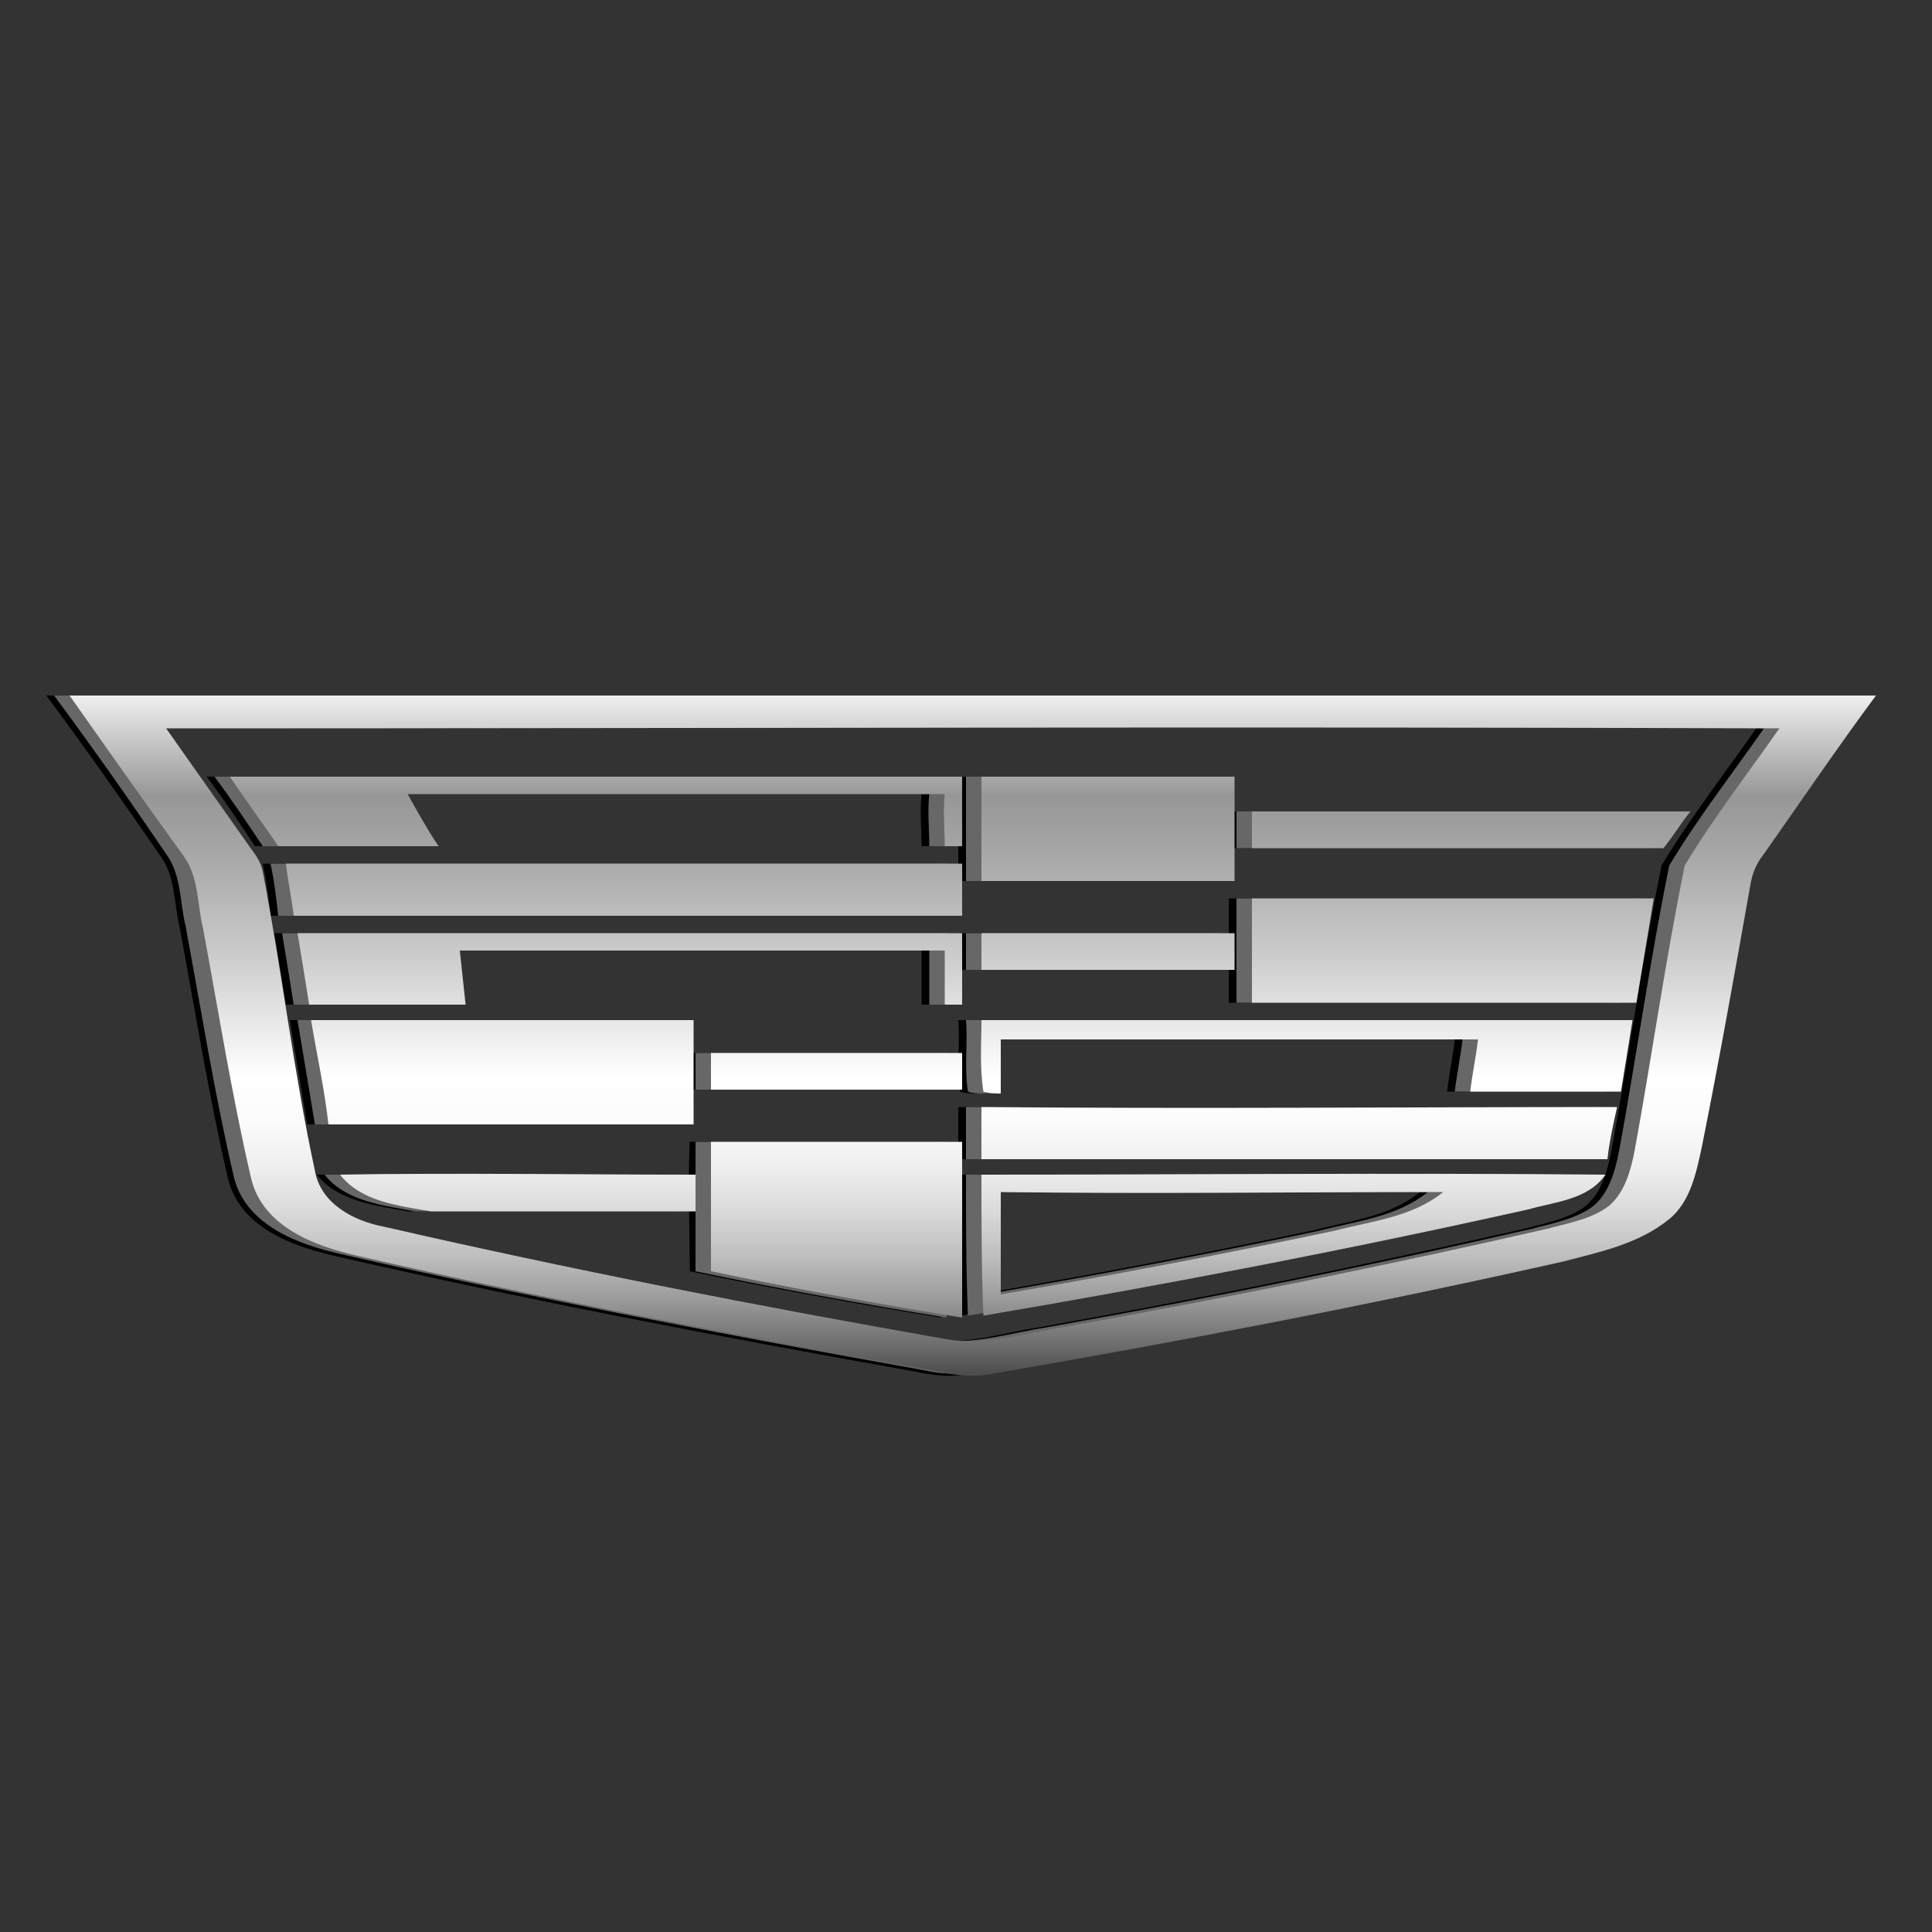
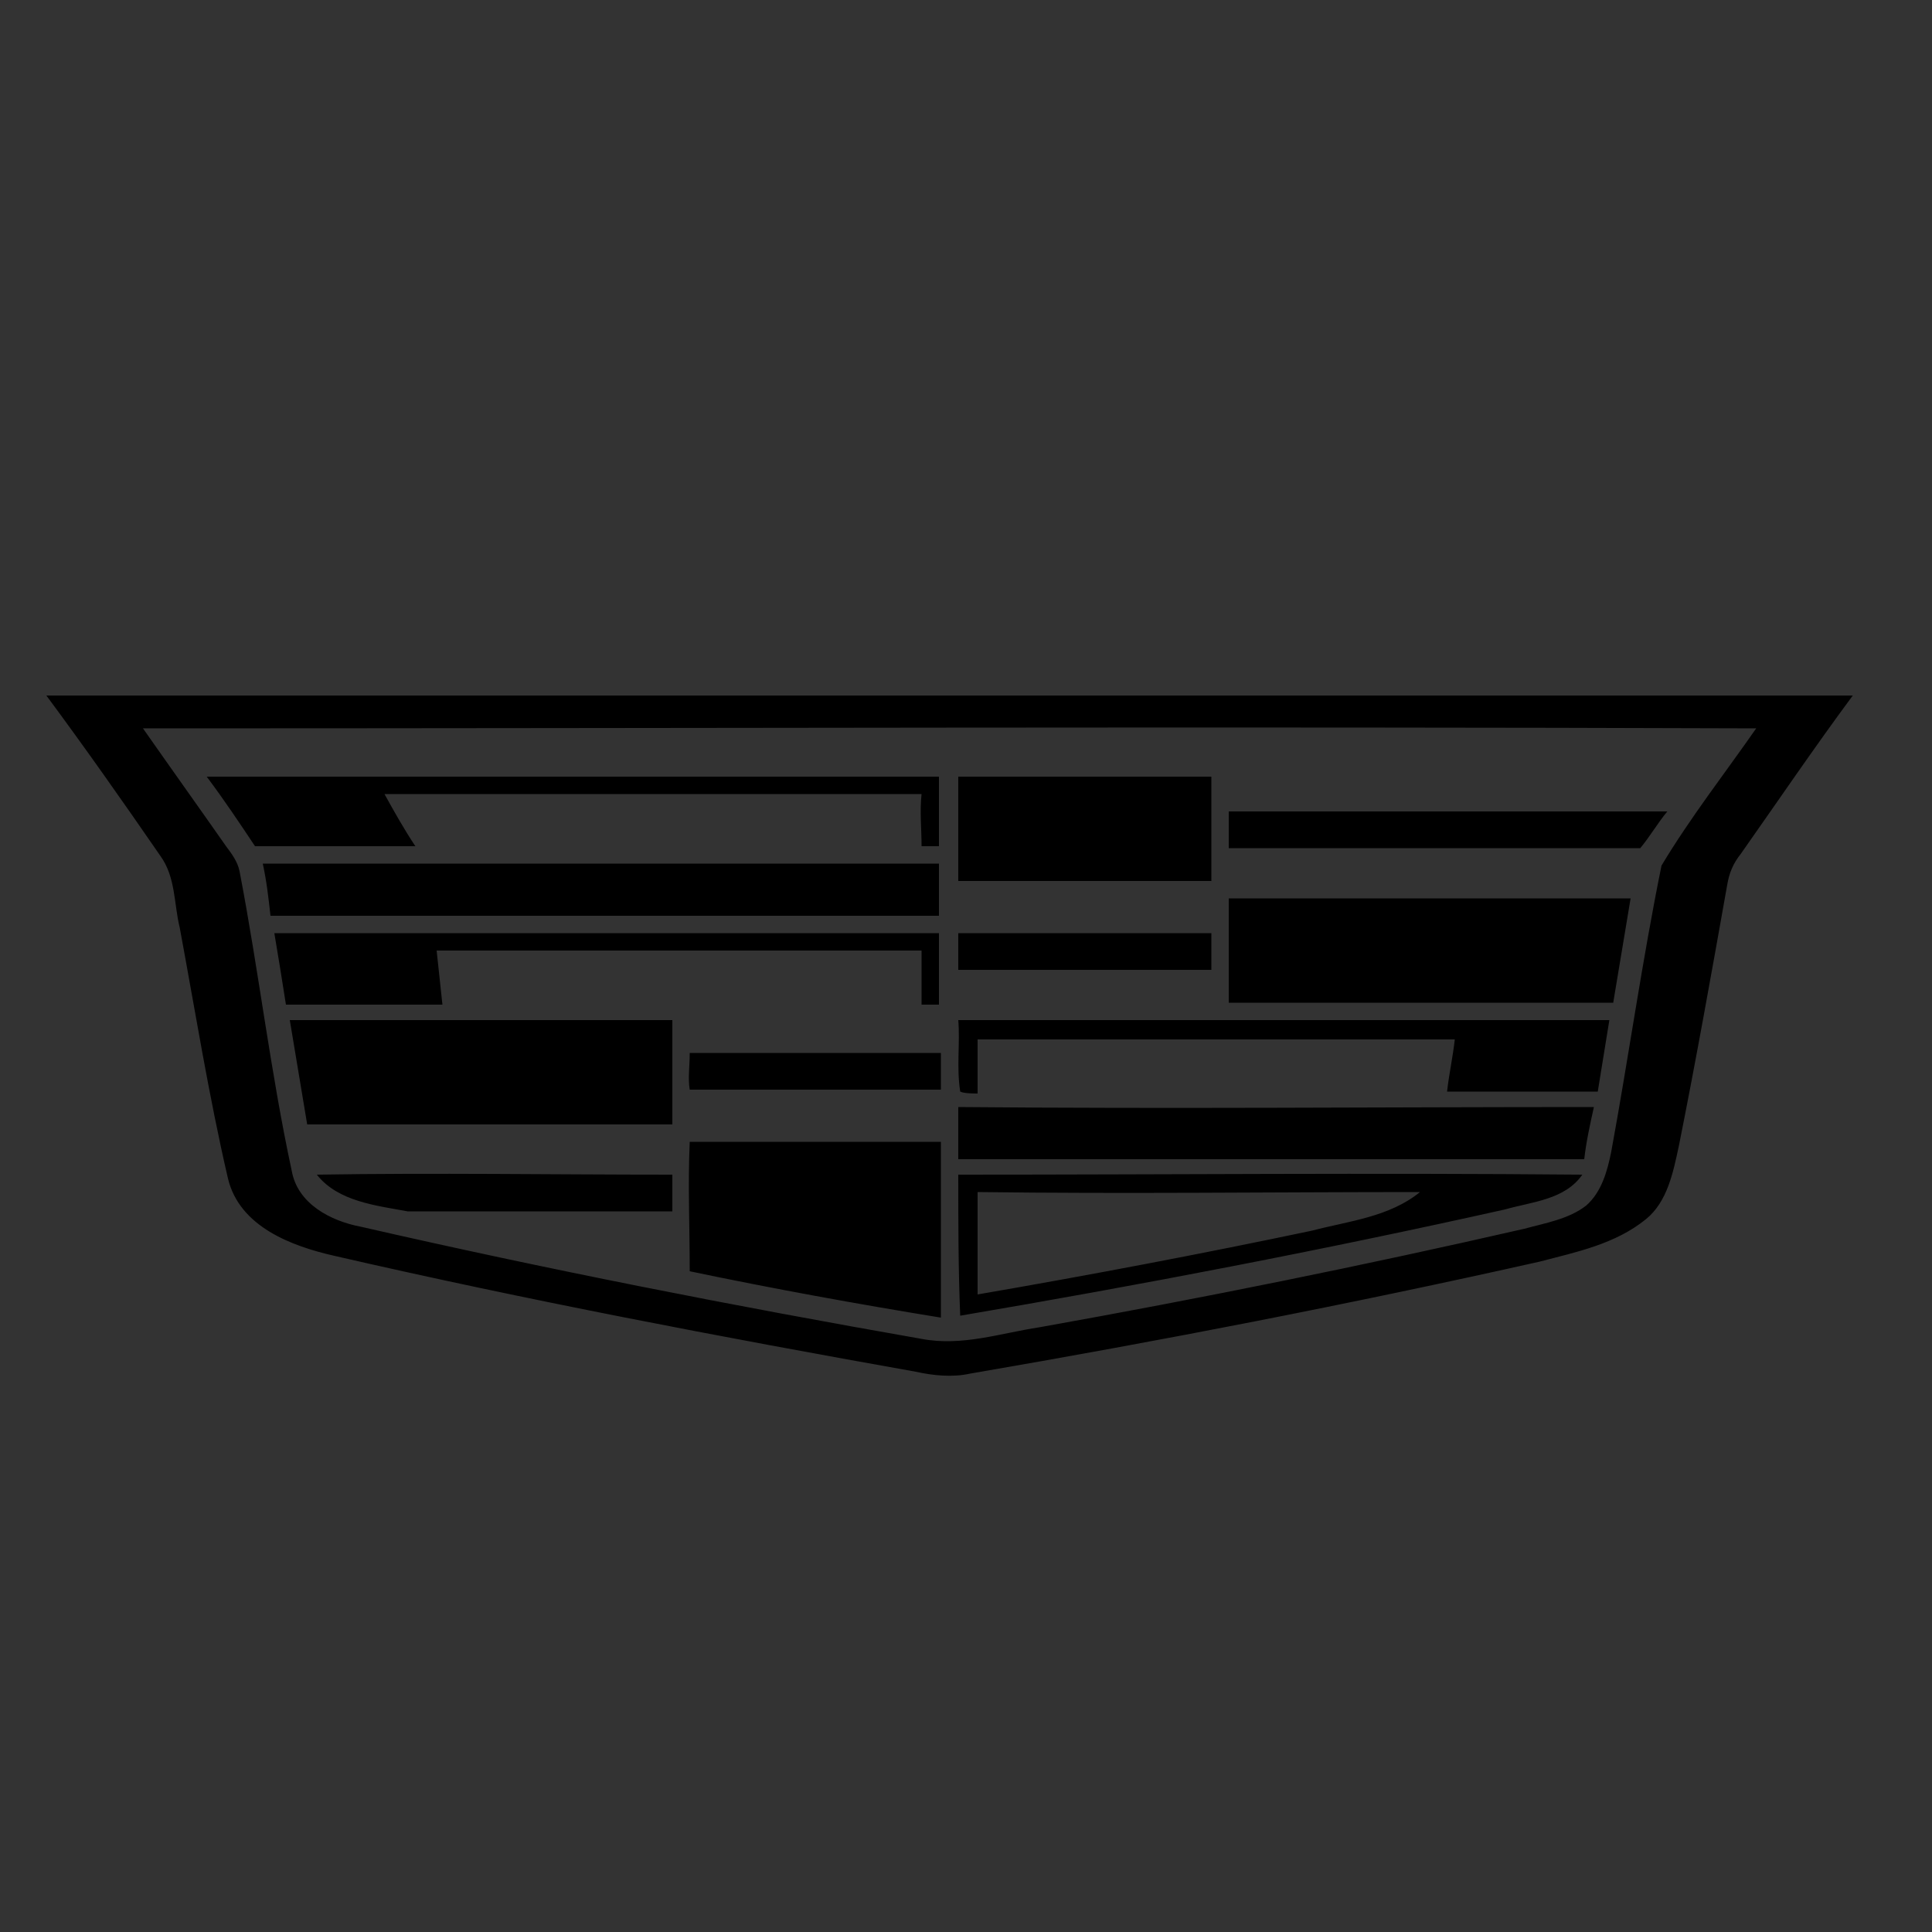
<svg xmlns="http://www.w3.org/2000/svg" version="1.1" id="Слой_1" x="0px" y="0px" viewBox="0 0 100 100" style="enable-background:new 0 0 100 100;" xml:space="preserve">
  <rect x="0" y="0" width="100" height="100" fill="#333333" stroke="none" />
  <style type="text/css">
	.st0{fill:#676767;}
	.st1{fill:url(#SVGID_1_);}
</style>
  <g>
    <path d="M50.6,61.7c0,1.8,0,3.5,0,5.3c5.8-1,11.6-2.1,17.3-3.3c1.9-0.5,4-0.7,5.6-2C65.9,61.7,58.2,61.8,50.6,61.7L50.6,61.7z    M49.6,60.8c10.8,0,21.5-0.1,32.3,0c-0.9,1.3-2.6,1.4-4,1.8c-9.4,2.1-18.8,3.9-28.2,5.5C49.6,65.7,49.6,63.2,49.6,60.8L49.6,60.8z    M16.4,60.8c6.1-0.1,12.3,0,18.4,0c0,0.6,0,1.3,0,1.9c-4.6,0-9.1,0-13.7,0C19.5,62.4,17.5,62.2,16.4,60.8L16.4,60.8z M35.7,59.1   c4.3,0,8.7,0,13,0c0,3,0,6.1,0,9.1c-4.3-0.7-8.7-1.5-13-2.4C35.7,63.5,35.6,61.3,35.7,59.1L35.7,59.1z M49.6,60c0-0.9,0-1.8,0-2.7   c11,0.1,21.9,0,32.9,0c-0.2,0.9-0.4,1.8-0.5,2.7C71.2,60,60.4,60,49.6,60L49.6,60z M35.7,54.5c4.3,0,8.7,0,13,0c0,0.6,0,1.3,0,1.9   c-4.3,0-8.7,0-13,0C35.6,55.8,35.7,55.2,35.7,54.5L35.7,54.5z M49.6,52.8c11.2,0,22.4,0,33.7,0c-0.2,1.2-0.4,2.5-0.6,3.7   c-2.6,0-5.2,0-7.8,0c0.1-0.9,0.3-1.8,0.4-2.7c-8.2,0-16.5,0-24.7,0c0,0.9,0,1.8,0,2.8c-0.2,0-0.7,0-0.9-0.1   C49.5,55.2,49.7,54,49.6,52.8L49.6,52.8z M15,52.8c6.6,0,13.2,0,19.8,0c0,1.8,0,3.6,0,5.4c-6.3,0-12.6,0-18.9,0   C15.6,56.4,15.3,54.6,15,52.8L15,52.8z M49.6,48.3c4.4,0,8.7,0,13.1,0c0,0.6,0,1.3,0,1.9c-4.4,0-8.7,0-13.1,0   C49.6,49.5,49.6,48.9,49.6,48.3L49.6,48.3z M14.2,48.3c11.5,0,23,0,34.4,0c0,1.2,0,2.5,0,3.7c-0.2,0-0.7,0-0.9,0c0-0.9,0-1.9,0-2.8   c-8.4,0-16.8,0-25.1,0c0.1,0.9,0.2,1.9,0.3,2.8c-2.7,0-5.4,0-8.1,0C14.6,50.7,14.4,49.5,14.2,48.3L14.2,48.3z M63.6,46.5   c6.9,0,13.8,0,20.8,0c-0.3,1.8-0.6,3.6-0.9,5.4c-6.6,0-13.3,0-19.9,0C63.6,50.1,63.6,48.3,63.6,46.5L63.6,46.5z M13.6,44.7   c11.7,0,23.3,0,35,0c0,0.9,0,1.8,0,2.7c-11.5,0-23,0-34.6,0C13.9,46.5,13.8,45.6,13.6,44.7L13.6,44.7z M63.6,42   c7.6,0,15.1,0,22.7,0c-0.5,0.6-0.9,1.3-1.4,1.9c-7.1,0-14.2,0-21.3,0C63.6,43.2,63.6,42.6,63.6,42L63.6,42z M49.6,40.2   c4.4,0,8.7,0,13.1,0c0,1.8,0,3.6,0,5.4c-4.4,0-8.7,0-13.1,0C49.6,43.8,49.6,42,49.6,40.2L49.6,40.2z M10.7,40.2   c12.6,0,25.3,0,37.9,0c0,1.2,0,2.4,0,3.6c-0.2,0-0.7,0-0.9,0c0-0.9-0.1-1.8,0-2.7c-9.3,0-18.5,0-27.8,0c0.5,0.9,1,1.8,1.6,2.7   c-2.8,0-5.5,0-8.3,0C12.4,42.6,11.6,41.4,10.7,40.2L10.7,40.2z M7.4,37.7c1.4,2,2.9,4.1,4.3,6.1c0.3,0.4,0.6,0.8,0.7,1.3   c1,5.2,1.6,10.4,2.7,15.5c0.3,1.7,2,2.6,3.6,2.9c9.6,2.2,19.3,4.1,29,5.8c2.1,0.4,4.1-0.3,6.1-0.6c8.4-1.5,16.8-3.2,25.1-5.1   c1.1-0.3,2.3-0.5,3.2-1.2c0.8-0.7,1.1-1.8,1.3-2.8c0.9-4.9,1.6-9.9,2.6-14.8c1.5-2.5,3.3-4.8,4.9-7.1C63,37.6,35.2,37.7,7.4,37.7   L7.4,37.7z M2.4,36c31.2,0,62.3,0,93.5,0c-2,2.7-3.9,5.5-5.8,8.2c-0.4,0.5-0.6,1-0.7,1.6c-0.8,4.5-1.6,9-2.5,13.5   c-0.3,1.4-0.6,2.9-1.7,3.8c-1.6,1.3-3.6,1.7-5.5,2.2c-9.8,2.2-19.6,4.1-29.5,5.8c-0.9,0.2-1.9,0.1-2.8-0.1   c-10.1-1.8-20.1-3.7-30.1-6c-2.2-0.5-4.9-1.5-5.5-4c-1-4.3-1.7-8.7-2.5-13c-0.3-1.2-0.2-2.6-1-3.7C6.3,41.4,4.4,38.7,2.4,36L2.4,36   z" />
-     <path class="st0" d="M51,61.7c0,1.8,0,3.5,0,5.3c5.8-1,11.6-2.1,17.3-3.3c1.9-0.5,4-0.7,5.6-2C66.2,61.7,58.6,61.8,51,61.7L51,61.7   z M50,60.8c10.8,0,21.5-0.1,32.3,0c-0.9,1.3-2.6,1.4-4,1.8c-9.4,2.1-18.8,3.9-28.2,5.5C50,65.7,50,63.2,50,60.8L50,60.8z    M16.8,60.8c6.1-0.1,12.3,0,18.4,0c0,0.6,0,1.3,0,1.9c-4.6,0-9.1,0-13.7,0C19.9,62.4,17.9,62.2,16.8,60.8L16.8,60.8z M36,59.1   c4.3,0,8.7,0,13,0c0,3,0,6.1,0,9.1c-4.3-0.7-8.7-1.5-13-2.4C36,63.5,36,61.3,36,59.1L36,59.1z M50,60c0-0.9,0-1.8,0-2.7   c11,0.1,21.9,0,32.9,0c-0.2,0.9-0.4,1.8-0.5,2.7C71.6,60,60.8,60,50,60L50,60z M36,54.5c4.3,0,8.7,0,13,0c0,0.6,0,1.3,0,1.9   c-4.3,0-8.7,0-13,0C36,55.8,36,55.2,36,54.5L36,54.5z M50,52.8c11.2,0,22.4,0,33.7,0c-0.2,1.2-0.4,2.5-0.6,3.7c-2.6,0-5.2,0-7.8,0   c0.1-0.9,0.3-1.8,0.4-2.7c-8.2,0-16.5,0-24.7,0c0,0.9,0,1.8,0,2.8c-0.2,0-0.7,0-0.9-0.1C49.9,55.2,50.1,54,50,52.8L50,52.8z    M15.4,52.8c6.6,0,13.2,0,19.8,0c0,1.8,0,3.6,0,5.4c-6.3,0-12.6,0-18.9,0C16,56.4,15.7,54.6,15.4,52.8L15.4,52.8z M50,48.3   c4.4,0,8.7,0,13.1,0c0,0.6,0,1.3,0,1.9c-4.4,0-8.7,0-13.1,0C50,49.5,50,48.9,50,48.3L50,48.3z M14.6,48.3c11.5,0,23,0,34.4,0   c0,1.2,0,2.5,0,3.7c-0.2,0-0.7,0-0.9,0c0-0.9,0-1.9,0-2.8c-8.4,0-16.8,0-25.1,0c0.1,0.9,0.2,1.9,0.3,2.8c-2.7,0-5.4,0-8.1,0   C15,50.7,14.8,49.5,14.6,48.3L14.6,48.3z M64,46.5c6.9,0,13.8,0,20.8,0c-0.3,1.8-0.6,3.6-0.9,5.4c-6.6,0-13.3,0-19.9,0   C64,50.1,64,48.3,64,46.5L64,46.5z M14,44.7c11.7,0,23.3,0,35,0c0,0.9,0,1.8,0,2.7c-11.5,0-23,0-34.6,0   C14.3,46.5,14.2,45.6,14,44.7L14,44.7z M64,42c7.6,0,15.1,0,22.7,0c-0.5,0.6-0.9,1.3-1.4,1.9c-7.1,0-14.2,0-21.3,0   C64,43.2,64,42.6,64,42L64,42z M50,40.2c4.4,0,8.7,0,13.1,0c0,1.8,0,3.6,0,5.4c-4.4,0-8.7,0-13.1,0C50,43.8,50,42,50,40.2L50,40.2z    M11.1,40.2c12.6,0,25.3,0,37.9,0c0,1.2,0,2.4,0,3.6c-0.2,0-0.7,0-0.9,0c0-0.9-0.1-1.8,0-2.7c-9.3,0-18.5,0-27.8,0   c0.5,0.9,1,1.8,1.6,2.7c-2.8,0-5.5,0-8.3,0C12.8,42.6,12,41.4,11.1,40.2L11.1,40.2z M7.8,37.7c1.4,2,2.9,4.1,4.3,6.1   c0.3,0.4,0.6,0.8,0.7,1.3c1,5.2,1.6,10.4,2.7,15.5c0.3,1.7,2,2.6,3.6,2.9c9.6,2.2,19.3,4.1,29,5.8c2.1,0.4,4.1-0.3,6.1-0.6   c8.4-1.5,16.8-3.2,25.1-5.1c1.1-0.3,2.3-0.5,3.2-1.2c0.8-0.7,1.1-1.8,1.3-2.8c0.9-4.9,1.6-9.9,2.6-14.8c1.5-2.5,3.3-4.8,4.9-7.1   C63.4,37.6,35.6,37.7,7.8,37.7L7.8,37.7z M2.8,36c31.2,0,62.3,0,93.5,0c-2,2.7-3.9,5.5-5.8,8.2c-0.4,0.5-0.6,1-0.7,1.6   c-0.8,4.5-1.6,9-2.5,13.5C87,60.5,86.7,62,85.6,63C84,64.3,82,64.7,80,65.2c-9.8,2.2-19.6,4.1-29.5,5.8c-0.9,0.2-1.9,0.1-2.8-0.1   c-10.1-1.8-20.1-3.7-30.1-6c-2.2-0.5-4.9-1.5-5.5-4c-1-4.3-1.7-8.7-2.5-13c-0.3-1.2-0.2-2.6-1-3.7C6.7,41.4,4.8,38.7,2.8,36L2.8,36   z" />
    <linearGradient id="SVGID_1_" gradientUnits="userSpaceOnUse" x1="50.308" y1="71.095" x2="50.308" y2="35.949">
      <stop offset="0" style="stop-color:#4E4D4D" />
      <stop offset="4.317685e-02" style="stop-color:#6F6E6E" />
      <stop offset="0.108" style="stop-color:#9B9A9A" />
      <stop offset="0.175" style="stop-color:#BFBFBF" />
      <stop offset="0.241" style="stop-color:#DBDBDB" />
      <stop offset="0.306" style="stop-color:#EFEFEF" />
      <stop offset="0.372" style="stop-color:#FBFBFB" />
      <stop offset="0.438" style="stop-color:#FFFFFF" />
      <stop offset="0.615" style="stop-color:#CCCCCC" />
      <stop offset="0.769" style="stop-color:#A6A6A6" />
      <stop offset="0.851" style="stop-color:#979797" />
      <stop offset="1" style="stop-color:#F0F0F0" />
    </linearGradient>
-     <path class="st1" d="M51.8,61.7c0,1.8,0,3.5,0,5.3c5.8-1,11.6-2.1,17.3-3.3c1.9-0.5,4-0.7,5.6-2C67,61.7,59.4,61.8,51.8,61.7   L51.8,61.7z M50.8,60.8c10.8,0,21.5-0.1,32.3,0c-0.9,1.3-2.6,1.4-4,1.8c-9.4,2.1-18.8,3.9-28.2,5.5C50.8,65.7,50.8,63.2,50.8,60.8   L50.8,60.8z M17.6,60.8c6.1-0.1,12.3,0,18.4,0c0,0.6,0,1.3,0,1.9c-4.6,0-9.1,0-13.7,0C20.6,62.4,18.7,62.2,17.6,60.8L17.6,60.8z    M36.8,59.1c4.3,0,8.7,0,13,0c0,3,0,6.1,0,9.1c-4.3-0.7-8.7-1.5-13-2.4C36.8,63.5,36.8,61.3,36.8,59.1L36.8,59.1z M50.8,60   c0-0.9,0-1.8,0-2.7c11,0.1,21.9,0,32.9,0c-0.2,0.9-0.4,1.8-0.5,2.7C72.4,60,61.6,60,50.8,60L50.8,60z M36.8,54.5c4.3,0,8.7,0,13,0   c0,0.6,0,1.3,0,1.9c-4.3,0-8.7,0-13,0C36.8,55.8,36.8,55.2,36.8,54.5L36.8,54.5z M50.8,52.8c11.2,0,22.4,0,33.7,0   c-0.2,1.2-0.4,2.5-0.6,3.7c-2.6,0-5.2,0-7.8,0c0.1-0.9,0.3-1.8,0.4-2.7c-8.2,0-16.5,0-24.7,0c0,0.9,0,1.8,0,2.8   c-0.2,0-0.7,0-0.9-0.1C50.7,55.2,50.8,54,50.8,52.8L50.8,52.8z M16.1,52.8c6.6,0,13.2,0,19.8,0c0,1.8,0,3.6,0,5.4   c-6.3,0-12.6,0-18.9,0C16.8,56.4,16.4,54.6,16.1,52.8L16.1,52.8z M50.8,48.3c4.4,0,8.7,0,13.1,0c0,0.6,0,1.3,0,1.9   c-4.4,0-8.7,0-13.1,0C50.8,49.5,50.8,48.9,50.8,48.3L50.8,48.3z M15.4,48.3c11.5,0,23,0,34.4,0c0,1.2,0,2.5,0,3.7   c-0.2,0-0.7,0-0.9,0c0-0.9,0-1.9,0-2.8c-8.4,0-16.8,0-25.1,0c0.1,0.9,0.2,1.9,0.3,2.8c-2.7,0-5.4,0-8.1,0   C15.8,50.7,15.6,49.5,15.4,48.3L15.4,48.3z M64.8,46.5c6.9,0,13.8,0,20.8,0c-0.3,1.8-0.6,3.6-0.9,5.4c-6.6,0-13.3,0-19.9,0   C64.8,50.1,64.8,48.3,64.8,46.5L64.8,46.5z M14.8,44.7c11.7,0,23.3,0,35,0c0,0.9,0,1.8,0,2.7c-11.5,0-23,0-34.6,0   C15.1,46.5,14.9,45.6,14.8,44.7L14.8,44.7z M64.8,42c7.6,0,15.1,0,22.7,0c-0.5,0.6-0.9,1.3-1.4,1.9c-7.1,0-14.2,0-21.3,0   C64.8,43.2,64.8,42.6,64.8,42L64.8,42z M50.8,40.2c4.4,0,8.7,0,13.1,0c0,1.8,0,3.6,0,5.4c-4.4,0-8.7,0-13.1,0   C50.8,43.8,50.8,42,50.8,40.2L50.8,40.2z M11.9,40.2c12.6,0,25.3,0,37.9,0c0,1.2,0,2.4,0,3.6c-0.2,0-0.7,0-0.9,0   c0-0.9-0.1-1.8,0-2.7c-9.3,0-18.5,0-27.8,0c0.5,0.9,1,1.8,1.6,2.7c-2.8,0-5.5,0-8.3,0C13.6,42.6,12.7,41.4,11.9,40.2L11.9,40.2z    M8.6,37.7c1.4,2,2.9,4.1,4.3,6.1c0.3,0.4,0.6,0.8,0.7,1.3c1,5.2,1.6,10.4,2.7,15.5c0.3,1.7,2,2.6,3.6,2.9c9.6,2.2,19.3,4.1,29,5.8   c2.1,0.4,4.1-0.3,6.1-0.6c8.4-1.5,16.8-3.2,25.1-5.1c1.1-0.3,2.3-0.5,3.2-1.2c0.8-0.7,1.1-1.8,1.3-2.8c0.9-4.9,1.6-9.9,2.6-14.8   c1.5-2.5,3.3-4.8,4.9-7.1C64.2,37.6,36.4,37.7,8.6,37.7L8.6,37.7z M3.6,36c31.2,0,62.3,0,93.5,0c-2,2.7-3.9,5.5-5.8,8.2   c-0.4,0.5-0.6,1-0.7,1.6c-0.8,4.5-1.6,9-2.5,13.5c-0.3,1.4-0.6,2.9-1.7,3.8c-1.6,1.3-3.6,1.7-5.5,2.2c-9.8,2.2-19.6,4.1-29.5,5.8   c-0.9,0.2-1.9,0.1-2.8-0.1c-10.1-1.8-20.1-3.7-30.1-6c-2.2-0.5-4.9-1.5-5.5-4c-1-4.3-1.7-8.7-2.5-13c-0.3-1.2-0.2-2.6-1-3.7   C7.4,41.4,5.5,38.7,3.6,36L3.6,36z" />
  </g>
</svg>